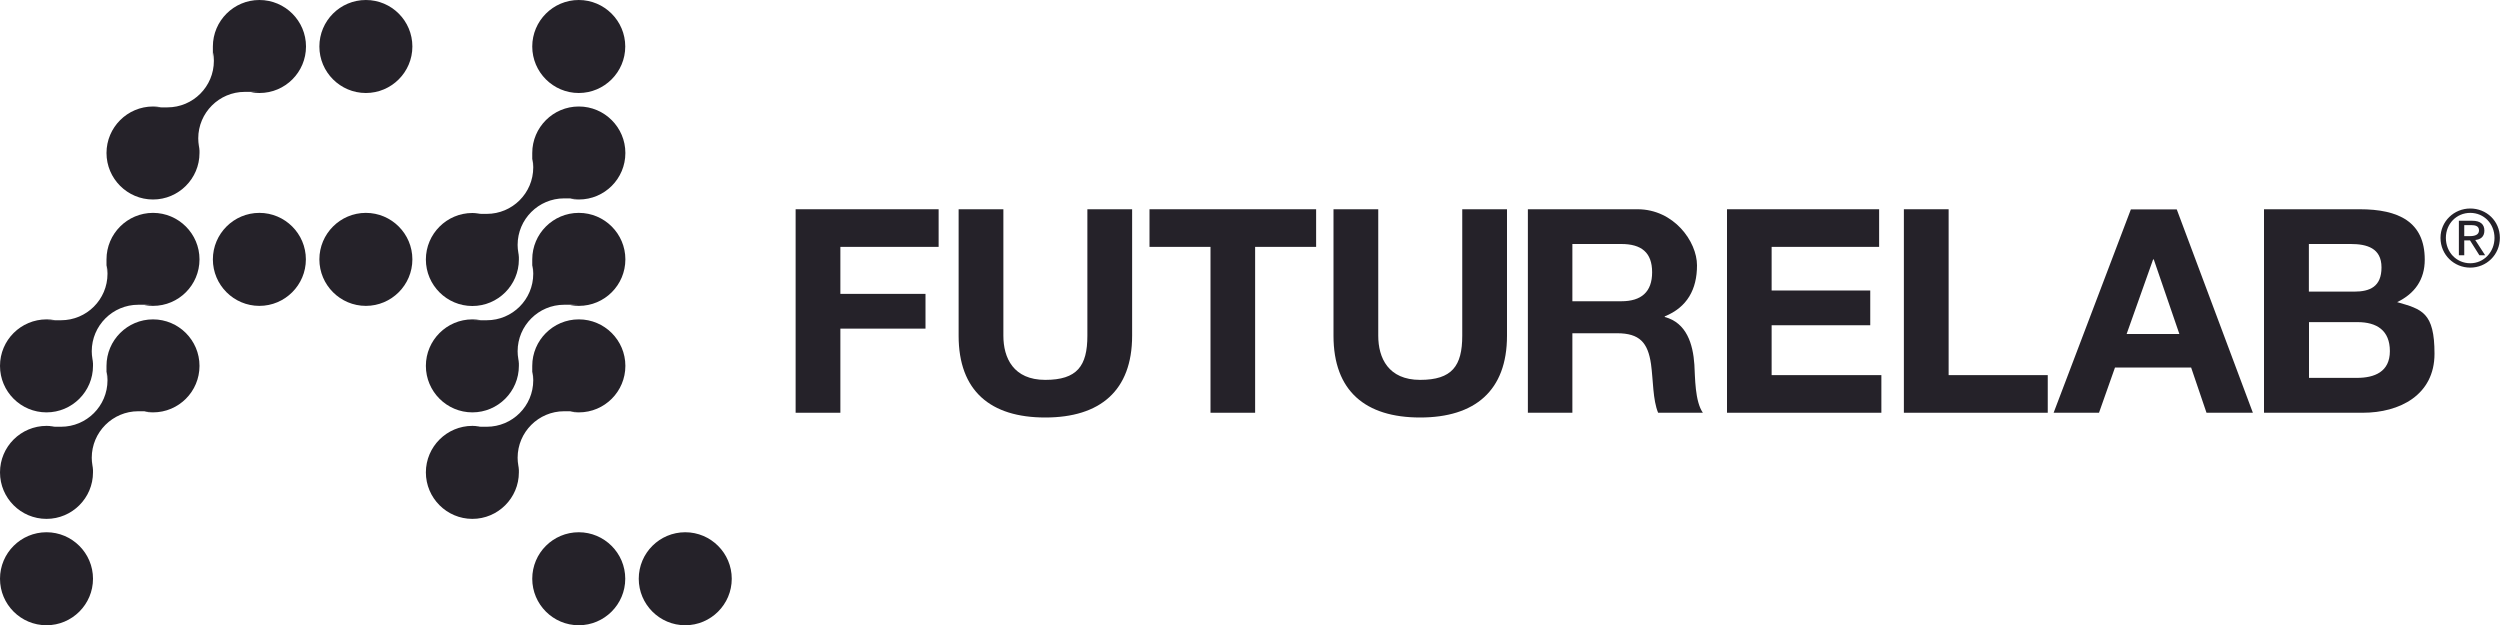
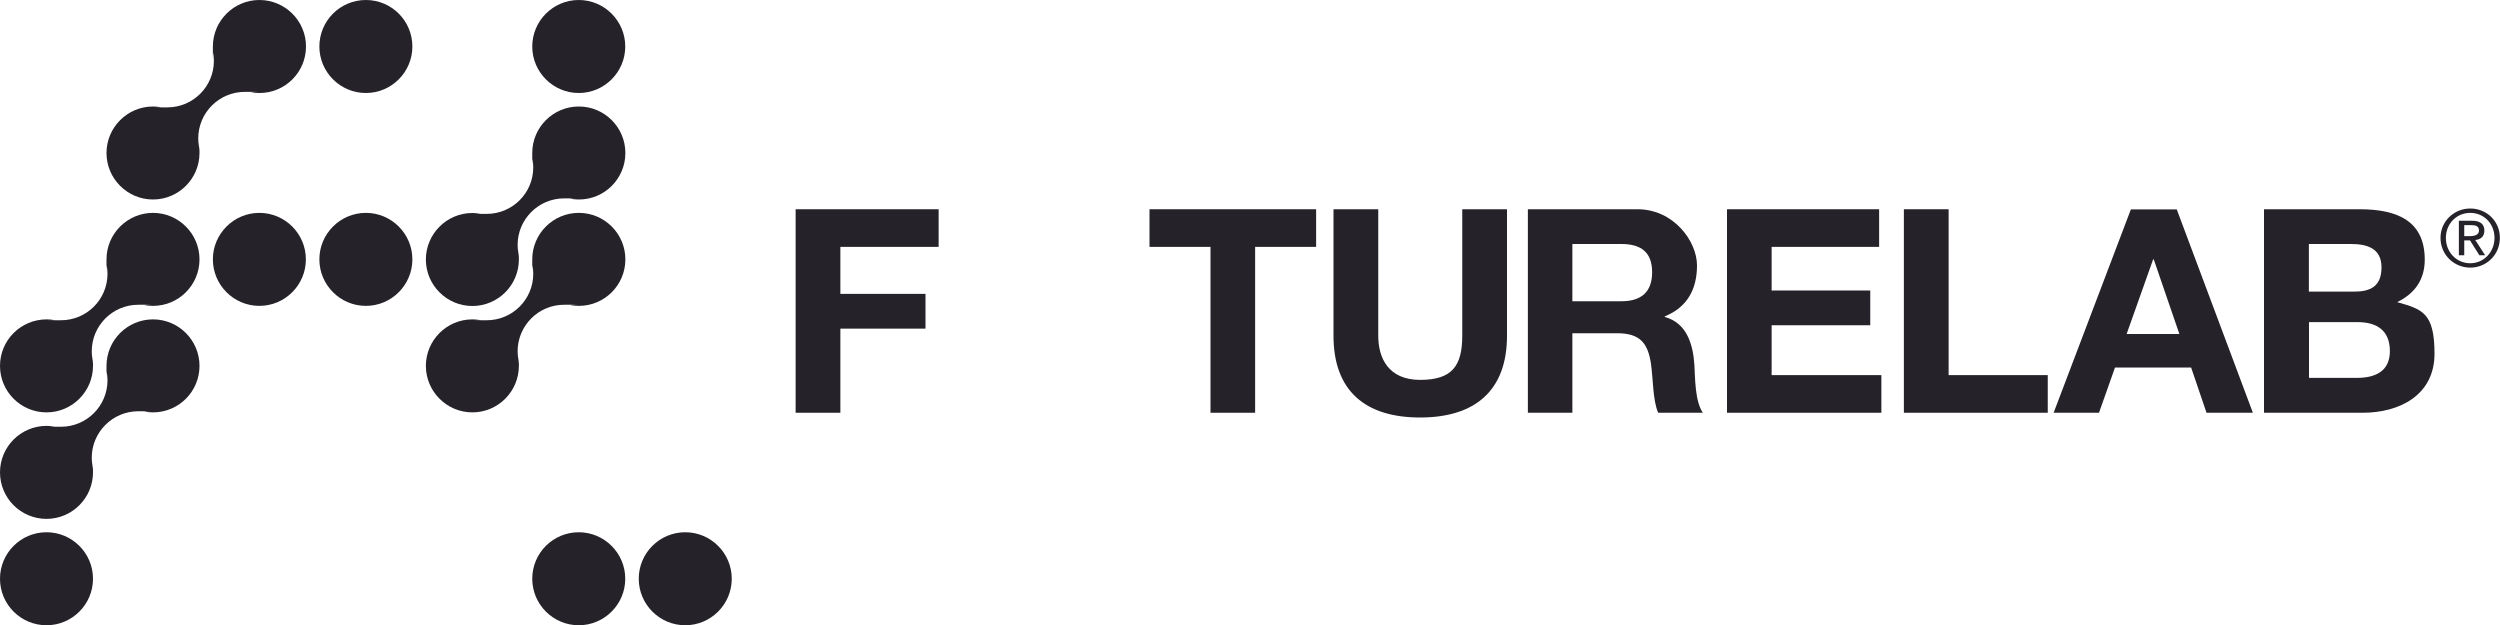
<svg xmlns="http://www.w3.org/2000/svg" id="Layer_1" version="1.1" viewBox="0 0 2000 500.2">
  <defs>
    <style>
      .st0, .st1 {
        fill: #252229;
      }

      .st1 {
        fill-rule: evenodd;
      }
    </style>
  </defs>
  <polygon class="st0" points="636.5 330.2 672.3 330.2 672.3 262.9 740.4 262.9 740.4 235.1 672.3 235.1 672.3 197.5 750.9 197.5 750.9 167.4 636.5 167.4 636.5 330.2 636.5 330.2" />
-   <path class="st0" d="M905.7,167.4h-35.8v101.2c0,24.2-8.2,35.3-33.7,35.3s-33.5-17.6-33.5-35.3v-101.2h-35.8v101.2c0,44.2,25.5,65.4,69.3,65.4s69.5-21.4,69.5-65.4v-101.2h0Z" />
  <polygon class="st0" points="968.4 330.2 1004.1 330.2 1004.1 197.5 1052.9 197.5 1052.9 167.4 919.6 167.4 919.6 197.5 968.4 197.5 968.4 330.2 968.4 330.2" />
  <path class="st0" d="M1205.6,167.4h-35.8v101.2c0,24.2-8.2,35.3-33.7,35.3s-33.5-17.6-33.5-35.3v-101.2h-35.8v101.2c0,44.2,25.5,65.4,69.3,65.4s69.5-21.4,69.5-65.4v-101.2h0Z" />
  <path class="st1" d="M1222.1,330.2h35.8v-63.6h35.8c18,0,24.6,7.5,27.1,24.6,1.8,13,1.4,28.7,5.7,39h35.8c-6.4-9.1-6.2-28.3-6.8-38.5-1.1-16.4-6.2-33.5-23.7-38.1v-.5c18-7.3,25.8-21.7,25.8-40.8s-18.5-44.9-47.6-44.9h-87.7v162.7h0ZM1257.9,195.2h39.2c16,0,24.6,6.8,24.6,22.6s-8.7,23.2-24.6,23.2h-39.2v-45.8h0Z" />
  <polygon class="st0" points="1381.6 330.2 1505.1 330.2 1505.1 300.1 1417.3 300.1 1417.3 260.2 1496.2 260.2 1496.2 232.4 1417.3 232.4 1417.3 197.5 1503.3 197.5 1503.3 167.4 1381.6 167.4 1381.6 330.2 1381.6 330.2" />
  <polygon class="st0" points="1523.1 330.2 1638.2 330.2 1638.2 300.1 1558.9 300.1 1558.9 167.4 1523.1 167.4 1523.1 330.2 1523.1 330.2" />
  <path class="st1" d="M1643,330.2h36.2l12.8-36.2h60.9l12.3,36.2h37.1l-60.9-162.7h-36.7l-61.8,162.7h0ZM1722.5,207.5h.5l20.5,59.7h-42.2l21.2-59.7h0Z" />
  <path class="st1" d="M1847.1,257.7h39c15.3,0,25.8,6.6,25.8,23.2s-12.3,21.4-26.4,21.4h-38.3v-44.7h0ZM1811.3,330.2h78.9c29.4,0,57.4-14.1,57.4-47.2s-10-35.6-29.9-41.3c14.1-6.8,22.1-18,22.1-34,0-30.3-21-40.3-52-40.3h-76.6v162.7h0ZM1847.1,195.2h33.5c12.8,0,24.6,3.2,24.6,18.7s-9.3,19.4-21.9,19.4h-36.2v-38.1h0Z" />
  <path class="st0" d="M255.5,37.2C255.5,16.7,272.1,0,292.7,0s37.2,16.7,37.2,37.2-16.7,37.2-37.2,37.2-37.2-16.7-37.2-37.2h0Z" />
  <path class="st0" d="M425.8,37.2C425.8,16.7,442.5,0,463,0s37.2,16.7,37.2,37.2-16.7,37.2-37.2,37.2-37.2-16.7-37.2-37.2h0Z" />
  <path class="st0" d="M170.3,207.5c0-20.5,16.7-37.2,37.2-37.2s37.2,16.7,37.2,37.2-16.7,37.2-37.2,37.2-37.2-16.7-37.2-37.2h0Z" />
  <path class="st0" d="M255.5,207.5c0-20.5,16.7-37.2,37.2-37.2s37.2,16.7,37.2,37.2-16.7,37.2-37.2,37.2-37.2-16.7-37.2-37.2h0Z" />
  <path class="st0" d="M0,463c0-20.6,16.7-37.2,37.2-37.2s37.2,16.7,37.2,37.2-16.7,37.2-37.2,37.2S0,483.6,0,463h0Z" />
  <path class="st0" d="M425.8,463c0-20.6,16.7-37.2,37.2-37.2s37.2,16.7,37.2,37.2-16.7,37.2-37.2,37.2-37.2-16.7-37.2-37.2h0Z" />
  <path class="st0" d="M511,463c0-20.6,16.7-37.2,37.2-37.2s37.2,16.7,37.2,37.2-16.7,37.2-37.2,37.2-37.2-16.7-37.2-37.2h0Z" />
  <path class="st1" d="M1952.4,190.3c0,13.6,10.9,23.8,23.8,23.8s23.7-10.2,23.7-23.8-10.8-23.5-23.7-23.5-23.8,10.2-23.8,23.5h0ZM1956.7,190.3c0-11.3,8.5-20,19.5-20s19.4,8.7,19.4,20-8.5,20.3-19.4,20.3-19.5-8.7-19.5-20.3h0ZM1967.1,204.2h4.3v-11.9h4.6l7.5,11.9h4.6l-7.9-12.2c4.1-.4,7.3-2.5,7.3-7.5s-3.1-7.9-9.7-7.9h-10.7v27.6h0ZM1971.4,180.1h5.7c2.9,0,6.1.6,6.1,4.2s-3.5,4.6-7.3,4.6h-4.5v-8.8h0Z" />
  <path class="st0" d="M122.4,255.5c-20.5,0-37.2,16.7-37.2,37.2s0,3.4.2,5c.4,2.1.6,4.3.6,6.5,0,20.6-16.7,37.2-37.2,37.2s-3.4,0-5-.2c-.2,0-.5,0-.7,0-1.9-.3-3.8-.5-5.7-.5,0,0,0,0-.1,0C16.7,340.7,0,357.3,0,377.9s16.7,37.2,37.2,37.2,37.2-16.7,37.2-37.2,0-1.3-.1-2c0-1.2-.2-2.5-.4-3.7-.3-1.9-.5-3.9-.5-6,0-20.5,16.7-37.2,37.2-37.2s3.5,0,5.2.3c2.1.4,4.3.6,6.6.6,20.6,0,37.2-16.7,37.2-37.2s-16.7-37.2-37.2-37.2h0Z" />
  <path class="st0" d="M122.4,170.3c-20.5,0-37.2,16.7-37.2,37.2s0,3.4.2,5c.4,2.1.6,4.3.6,6.5,0,20.6-16.7,37.2-37.2,37.2s-3.4,0-5-.2c-.2,0-.5,0-.7,0-1.9-.3-3.8-.5-5.7-.5,0,0,0,0-.1,0C16.7,255.5,0,272.1,0,292.7s16.7,37.2,37.2,37.2,37.2-16.7,37.2-37.2,0-1.3-.1-2c0-1.2-.2-2.5-.4-3.7-.3-1.9-.5-3.9-.5-6,0-20.5,16.7-37.2,37.2-37.2s3.5,0,5.2.3c2.1.4,4.3.6,6.6.6,20.6,0,37.2-16.7,37.2-37.2s-16.7-37.2-37.2-37.2h0Z" />
  <path class="st0" d="M207.5,0C187,0,170.3,16.7,170.3,37.2s0,3.4.2,5c.4,2.1.6,4.3.6,6.5,0,20.6-16.7,37.2-37.2,37.2s-3.4,0-5-.2c-.2,0-.5,0-.7,0-1.9-.3-3.8-.5-5.7-.5,0,0,0,0-.1,0-20.5,0-37.2,16.7-37.2,37.2s16.7,37.2,37.2,37.2,37.2-16.7,37.2-37.2,0-1.3-.1-2c0-1.2-.2-2.5-.4-3.7-.3-1.9-.5-3.9-.5-6,0-20.5,16.7-37.2,37.2-37.2s3.5,0,5.2.3c2.1.4,4.3.6,6.6.6,20.6,0,37.2-16.7,37.2-37.2S228.1,0,207.5,0Z" />
  <path class="st0" d="M463,85.2c-20.5,0-37.2,16.7-37.2,37.2s0,3.4.2,5c.4,2.1.6,4.3.6,6.5,0,20.6-16.7,37.2-37.2,37.2s-3.4,0-5-.2c-.2,0-.5,0-.7,0-1.9-.3-3.8-.5-5.7-.5,0,0,0,0-.1,0-20.5,0-37.2,16.7-37.2,37.2s16.7,37.2,37.2,37.2,37.2-16.7,37.2-37.2,0-1.3-.1-2c0-1.2-.2-2.5-.4-3.7-.3-1.9-.5-3.9-.5-6,0-20.5,16.7-37.2,37.2-37.2s3.5,0,5.2.3c2.1.4,4.3.6,6.6.6,20.6,0,37.2-16.7,37.2-37.2s-16.7-37.2-37.2-37.2h0Z" />
  <path class="st0" d="M463,170.3c-20.5,0-37.2,16.7-37.2,37.2s0,3.4.2,5c.4,2.1.6,4.3.6,6.5,0,20.6-16.7,37.2-37.2,37.2s-3.4,0-5-.2c-.2,0-.5,0-.7,0-1.9-.3-3.8-.5-5.7-.5,0,0,0,0-.1,0-20.5,0-37.2,16.7-37.2,37.2s16.7,37.2,37.2,37.2,37.2-16.7,37.2-37.2,0-1.3-.1-2c0-1.2-.2-2.5-.4-3.7-.3-1.9-.5-3.9-.5-6,0-20.5,16.7-37.2,37.2-37.2s3.5,0,5.2.3c2.1.4,4.3.6,6.6.6,20.6,0,37.2-16.7,37.2-37.2s-16.7-37.2-37.2-37.2h0Z" />
-   <path class="st0" d="M463,255.5c-20.5,0-37.2,16.7-37.2,37.2s0,3.4.2,5c.4,2.1.6,4.3.6,6.5,0,20.6-16.7,37.2-37.2,37.2s-3.4,0-5-.2c-.2,0-.5,0-.7,0-1.9-.3-3.8-.5-5.7-.5,0,0,0,0-.1,0-20.5,0-37.2,16.7-37.2,37.2s16.7,37.2,37.2,37.2,37.2-16.7,37.2-37.2,0-1.3-.1-2c0-1.2-.2-2.5-.4-3.7-.3-1.9-.5-3.9-.5-6,0-20.5,16.7-37.2,37.2-37.2s3.5,0,5.2.3c2.1.4,4.3.6,6.6.6,20.6,0,37.2-16.7,37.2-37.2s-16.7-37.2-37.2-37.2h0Z" />
</svg>